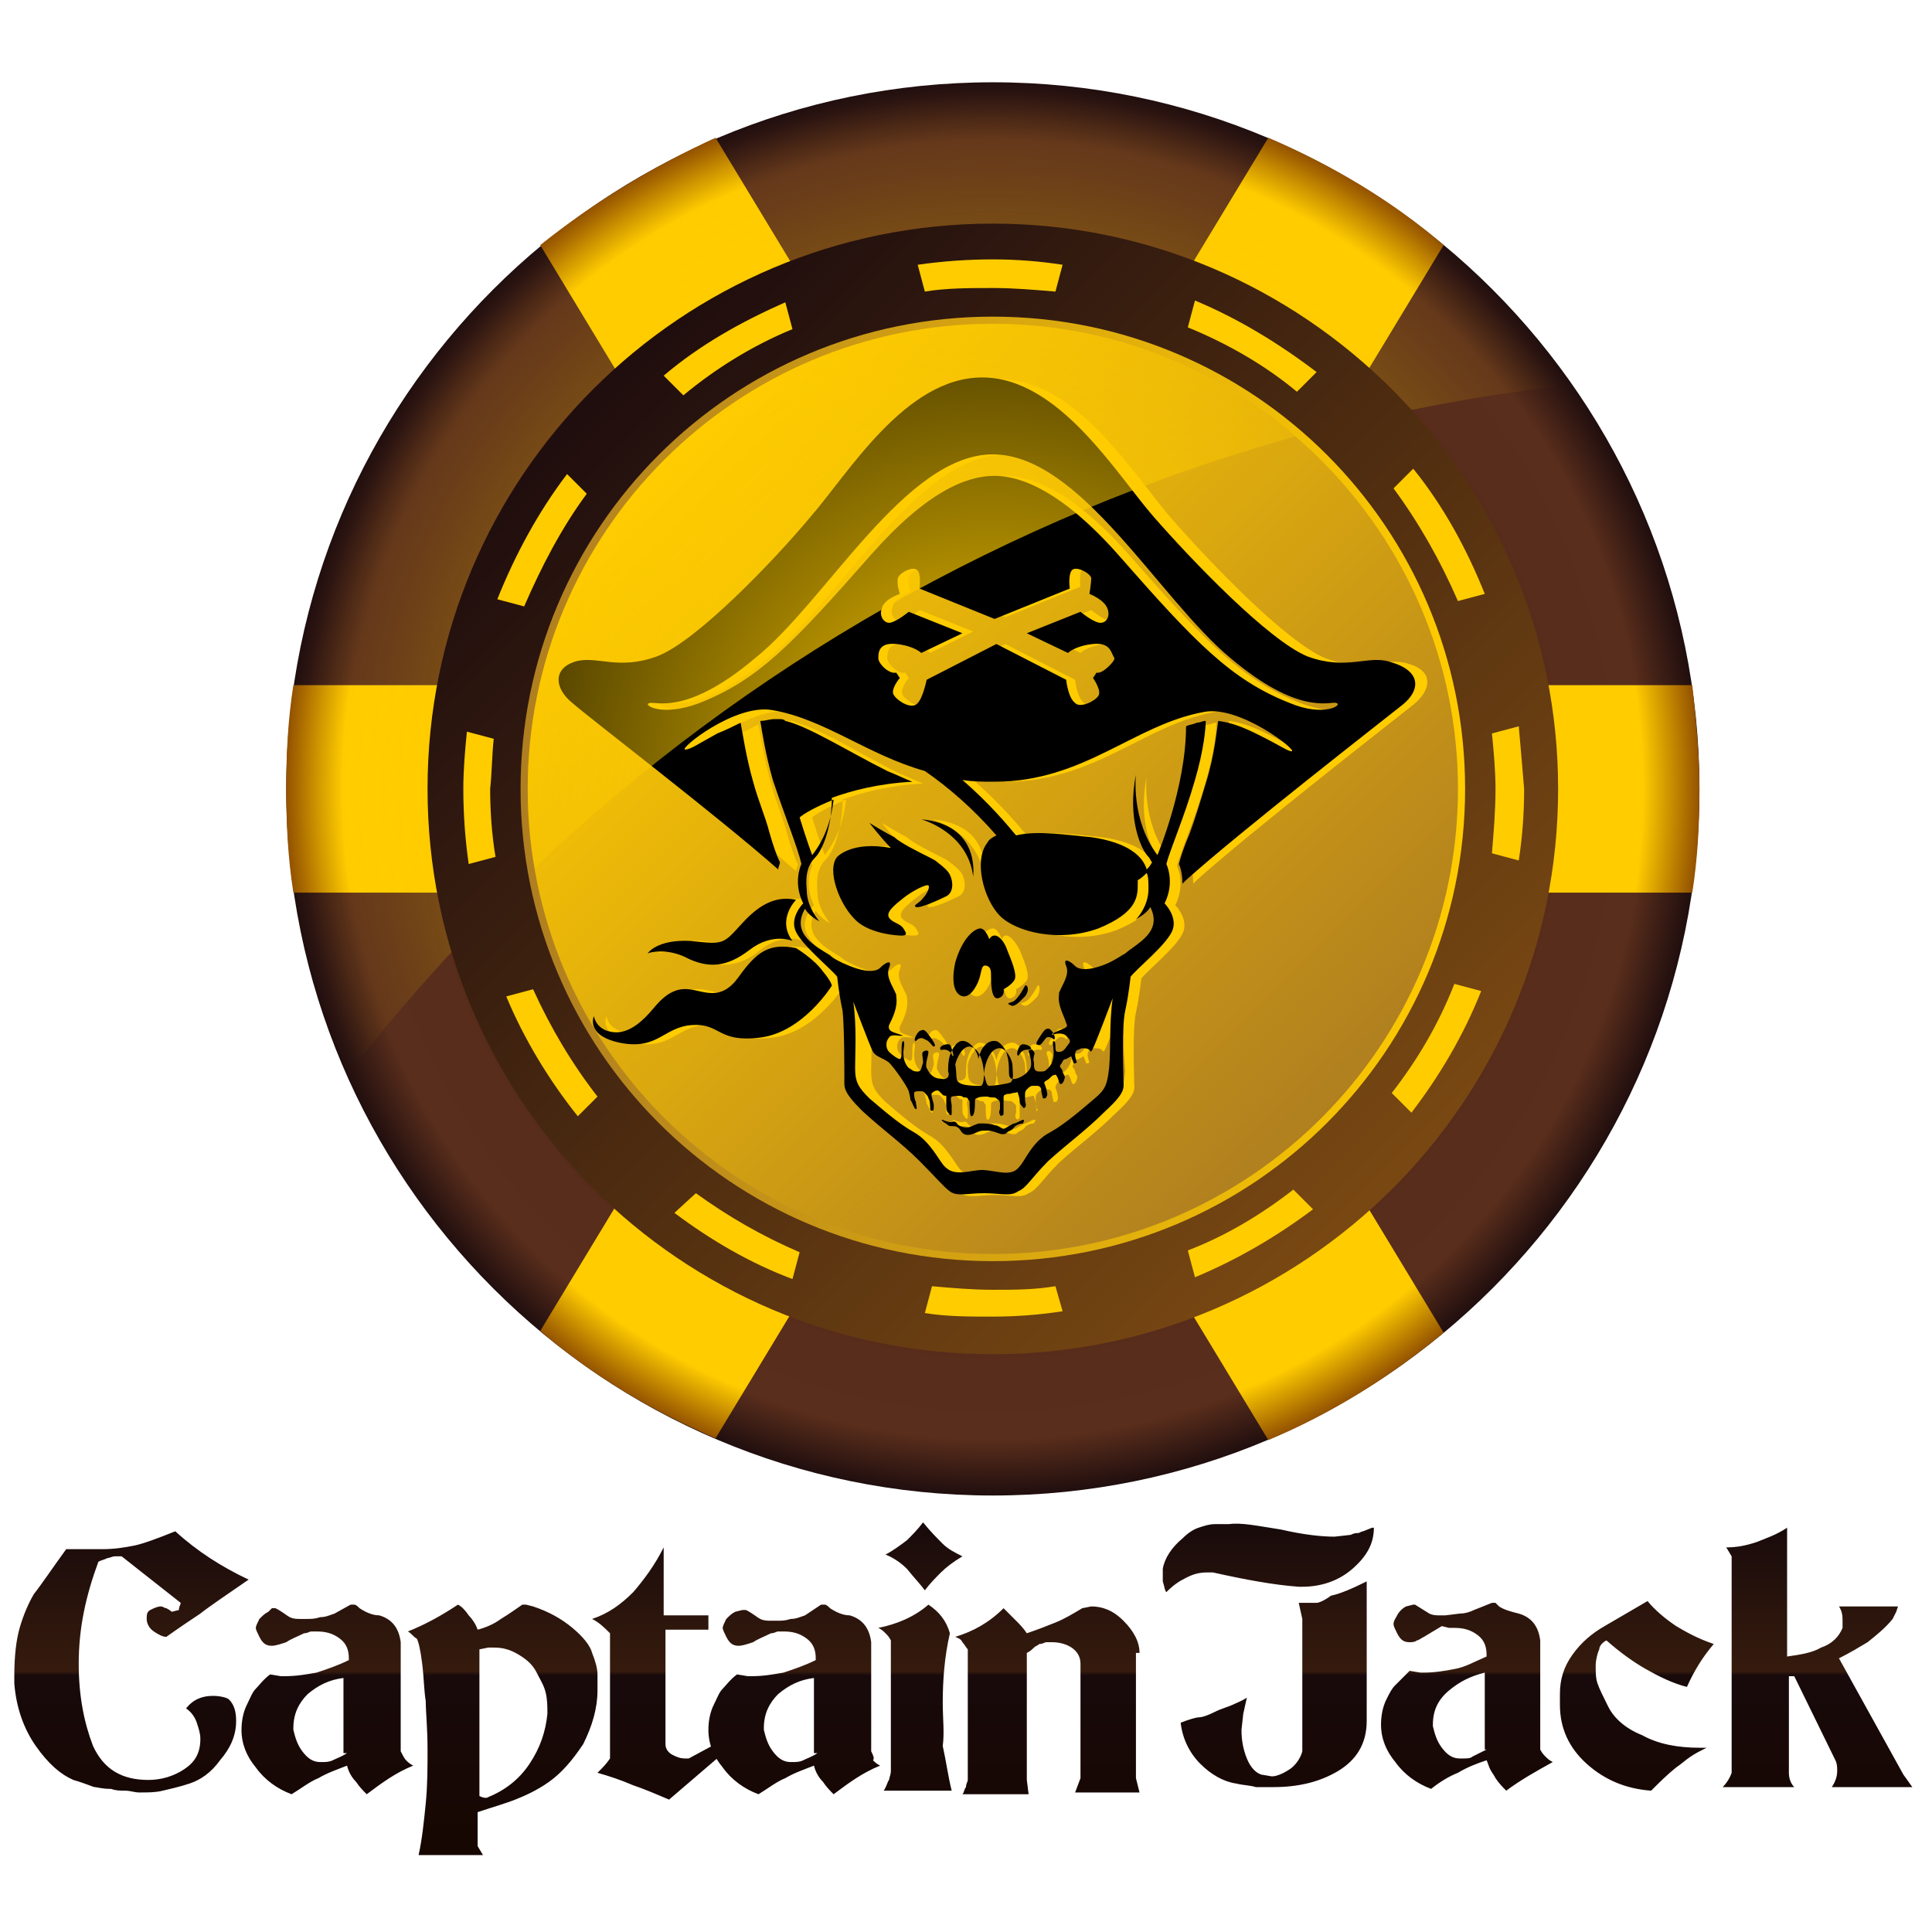
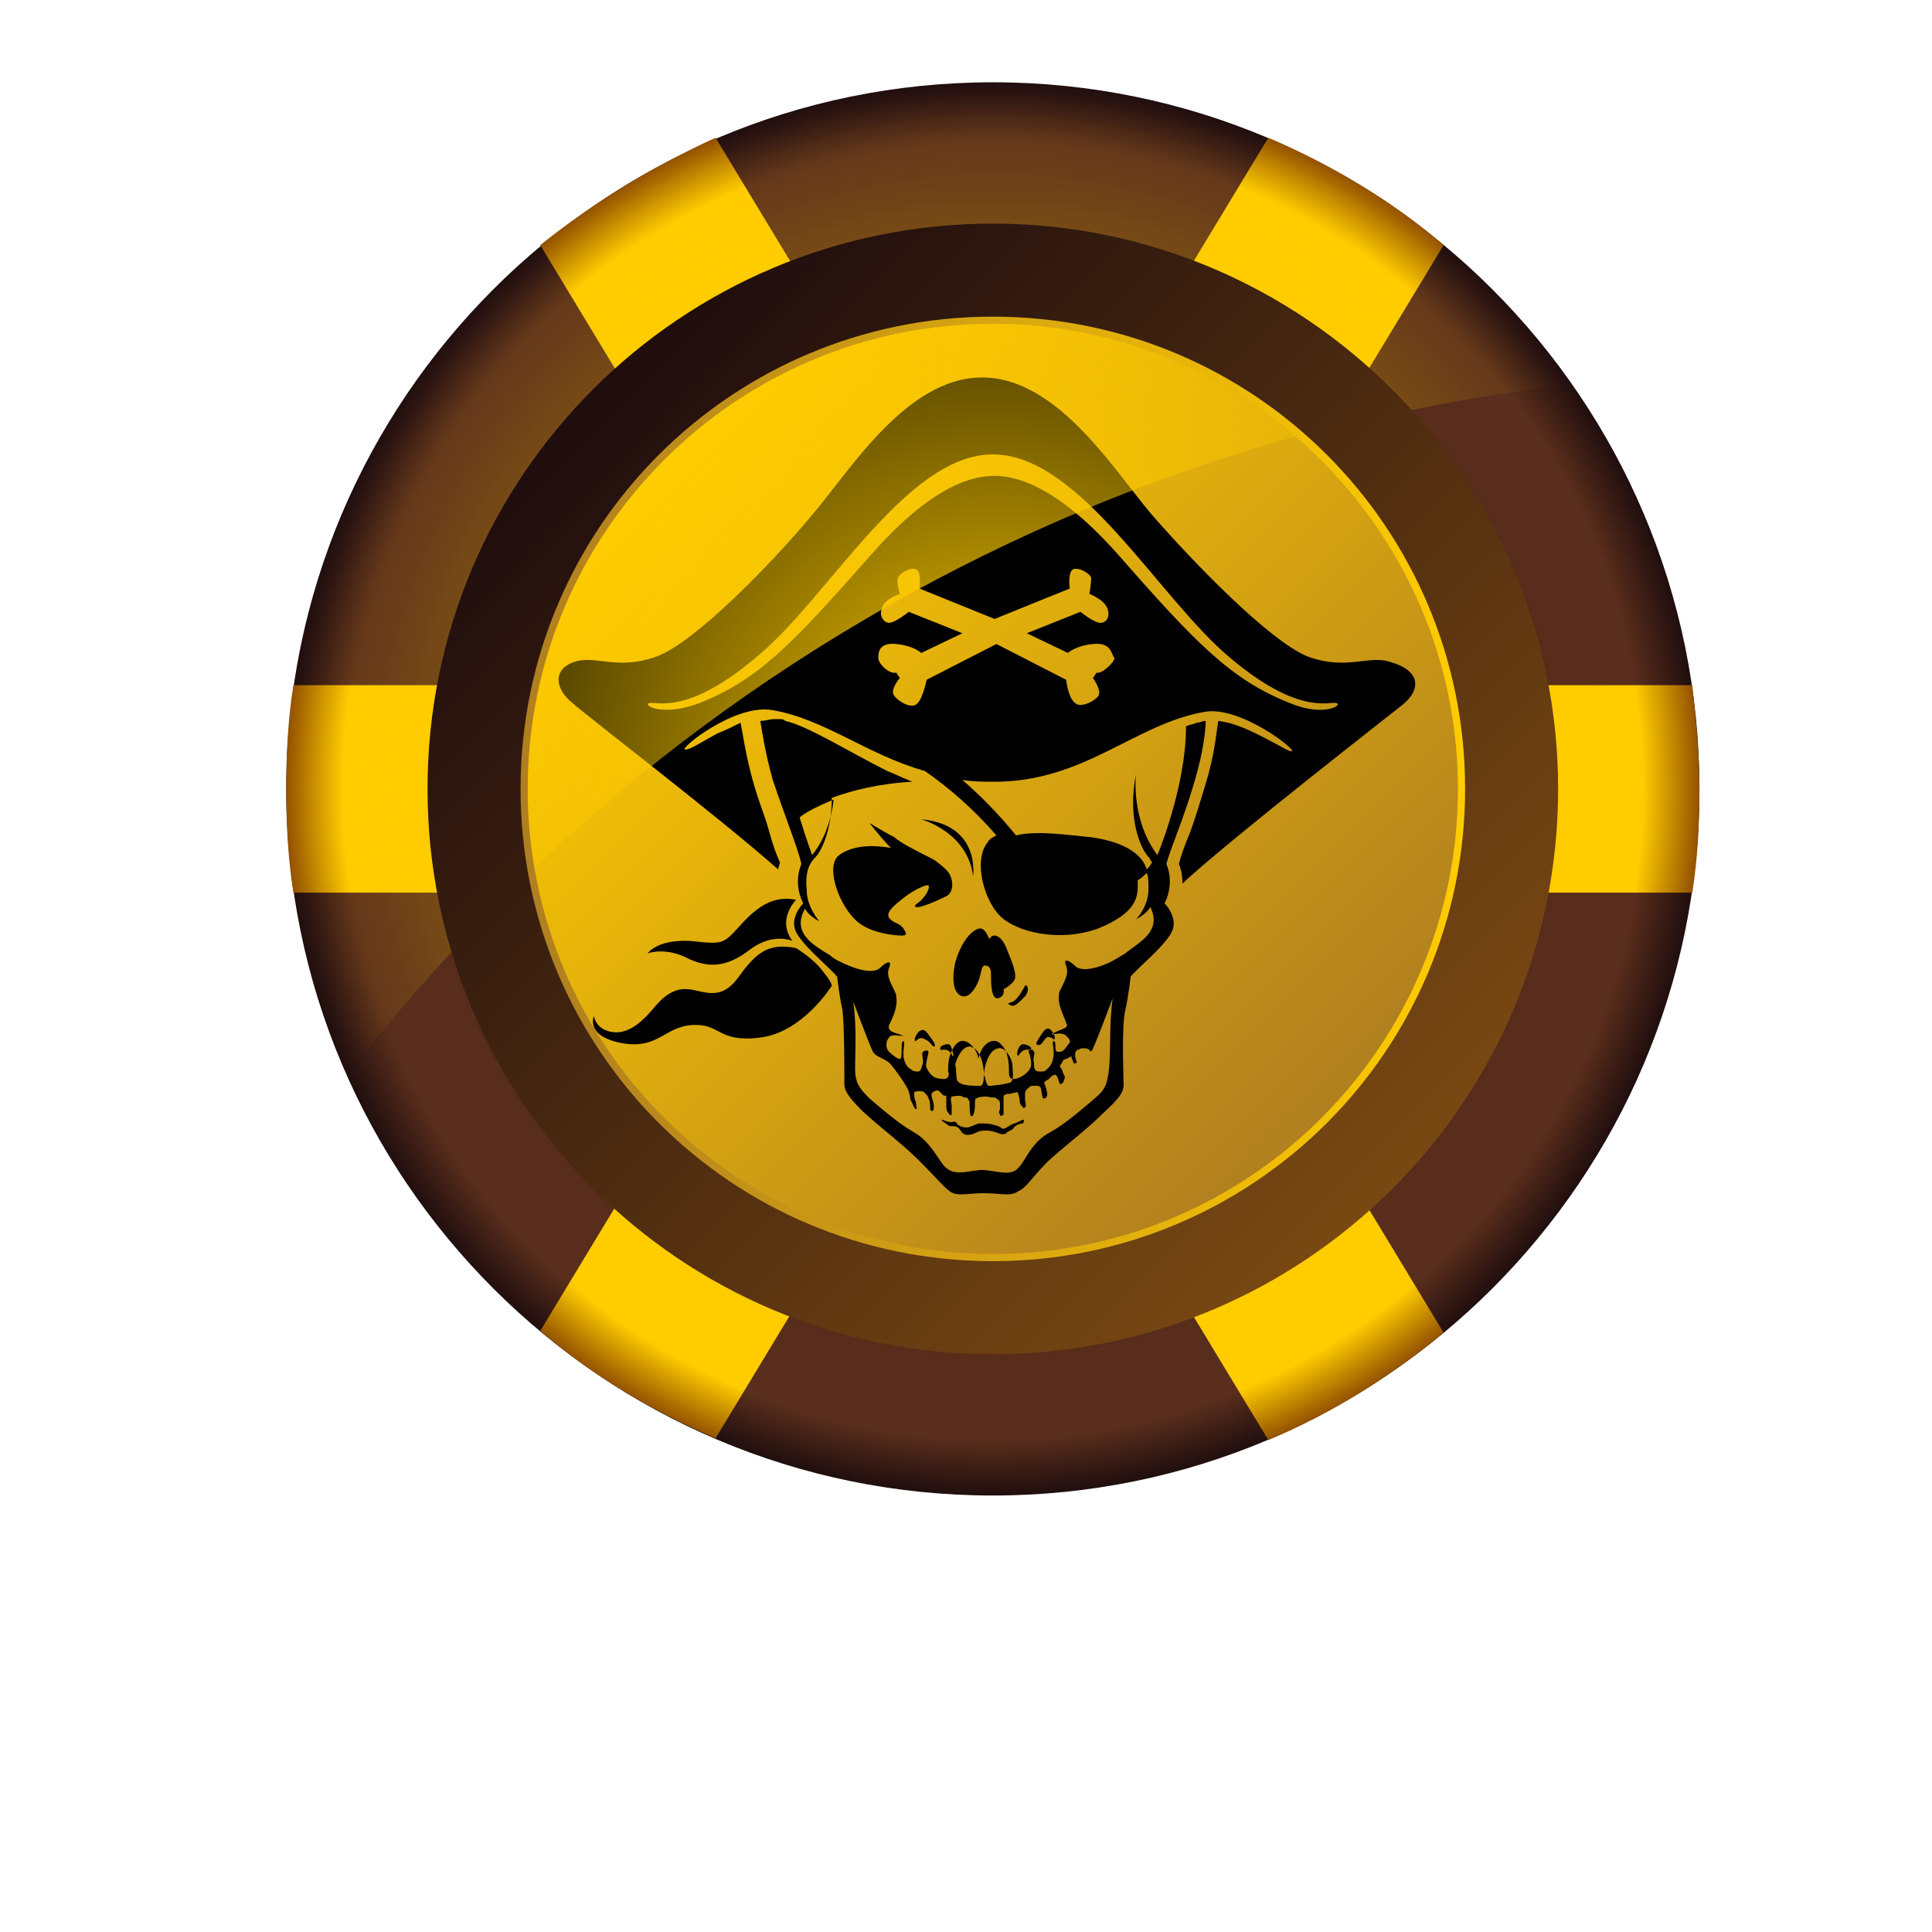
<svg xmlns="http://www.w3.org/2000/svg" version="1.1" id="Layer_2" x="0px" y="0px" viewBox="0 0 108 108" style="enable-background:new 0 0 108 108;" xml:space="preserve">
  <style type="text/css">
	.st0{fill:url(#SVGID_1_);}
	.st1{fill:url(#SVGID_00000140728038117515703050000010354819082313331076_);}
	.st2{fill:url(#SVGID_00000041269541112343574620000004811549705532411034_);}
	.st3{fill:none;}
	.st4{fill:url(#SVGID_00000066487731514721712950000007941070486755715501_);}
	.st5{fill:url(#SVGID_00000067920813650159713970000011465208593045615250_);}
	.st6{fill:url(#SVGID_00000139262141362218209520000013285773269965430678_);}
	.st7{fill:#FFCC00;}
	.st8{fill:url(#SVGID_00000060741442990385789900000004120703946503310241_);}
	.st9{fill:url(#SVGID_00000165219153568424141390000002495389387545878406_);}
	.st10{fill:url(#SVGID_00000064319087389144959420000017125837667039699620_);}
</style>
  <g>
    <g>
      <radialGradient id="SVGID_1_" cx="55.5" cy="44.101" r="39.492" gradientUnits="userSpaceOnUse">
        <stop offset="0" style="stop-color:#472214" />
        <stop offset="0.92" style="stop-color:#5A2E1C" />
        <stop offset="1" style="stop-color:#200E0E" />
      </radialGradient>
      <path class="st0" d="M95,44.1c0,21.8-17.7,39.5-39.5,39.5C33.7,83.6,16,65.9,16,44.1C16,22.3,33.7,4.6,55.5,4.6    C77.3,4.6,95,22.3,95,44.1z" />
      <radialGradient id="SVGID_00000010311042151125400330000003743987552694440358_" cx="55.5" cy="44.101" r="39.486" gradientUnits="userSpaceOnUse">
        <stop offset="0" style="stop-color:#FFCC00" />
        <stop offset="0.92" style="stop-color:#FFCC00" />
        <stop offset="1" style="stop-color:#945300" />
      </radialGradient>
      <path style="fill:url(#SVGID_00000010311042151125400330000003743987552694440358_);" d="M30.2,13.7l4.9,8.1    c2.8-2.6,6.2-4.6,9.8-6l-4.9-8.1C36.5,9.3,33.2,11.3,30.2,13.7z M16.4,38.3c-0.3,1.9-0.4,3.8-0.4,5.8c0,2,0.1,3.9,0.4,5.8h9.5    c-0.4-1.9-0.6-3.8-0.6-5.8c0-2,0.2-3.9,0.6-5.8H16.4z M66,15.8c3.7,1.4,7,3.4,9.8,6l4.9-8.1c-2.9-2.5-6.3-4.5-9.8-6L66,15.8z     M94.6,38.3h-9.5c0.4,1.9,0.6,3.8,0.6,5.8c0,2-0.2,3.9-0.6,5.8h9.5c0.3-1.9,0.4-3.8,0.4-5.8C95,42.1,94.8,40.2,94.6,38.3z     M30.2,74.4c2.9,2.5,6.3,4.5,9.8,6l4.9-8.1c-3.7-1.4-7-3.4-9.8-6L30.2,74.4z M66,72.4l4.9,8.1c3.6-1.5,6.9-3.6,9.8-6l-4.9-8.1    C73,69,69.7,71,66,72.4z" />
      <radialGradient id="SVGID_00000091732573108376318730000006030700732067444620_" cx="55.575" cy="44.124" r="38.824" gradientUnits="userSpaceOnUse">
        <stop offset="0" style="stop-color:#FFCC00" />
        <stop offset="1" style="stop-color:#FFCC00;stop-opacity:0" />
      </radialGradient>
      <path style="fill:url(#SVGID_00000091732573108376318730000006030700732067444620_);" d="M87.9,21.5c-7.1-10.2-19-16.9-32.4-16.9    C33.7,4.6,16,22.3,16,44.1c0,5.7,1.2,11.1,3.4,16C35.7,39.1,60,24.6,87.9,21.5z" />
      <path class="st3" d="M95,44.1c0,21.8-17.7,39.5-39.5,39.5C33.7,83.6,16,65.9,16,44.1C16,22.3,33.7,4.6,55.5,4.6    C77.3,4.6,95,22.3,95,44.1z" />
      <g>
        <g>
          <linearGradient id="SVGID_00000031928873329765922500000001272870620412916126_" gradientUnits="userSpaceOnUse" x1="33.742" y1="19.342" x2="78.281" y2="63.882" gradientTransform="matrix(1 0 0 1 0 3)">
            <stop offset="0" style="stop-color:#200E0E" />
            <stop offset="1" style="stop-color:#7A4912" />
          </linearGradient>
          <path style="fill:url(#SVGID_00000031928873329765922500000001272870620412916126_);" d="M55.5,12.5      c-17.4,0-31.6,14.1-31.6,31.6c0,17.4,14.1,31.6,31.6,31.6c17.4,0,31.6-14.1,31.6-31.6C87.1,26.7,72.9,12.5,55.5,12.5z" />
        </g>
      </g>
      <linearGradient id="SVGID_00000160185196082670284950000008285610817714331031_" gradientUnits="userSpaceOnUse" x1="29.093" y1="44.101" x2="81.907" y2="44.101">
        <stop offset="0" style="stop-color:#AF7E20" />
        <stop offset="1" style="stop-color:#FFCC00" />
      </linearGradient>
      <path style="fill:url(#SVGID_00000160185196082670284950000008285610817714331031_);" d="M81.9,44.1c0,14.6-11.8,26.4-26.4,26.4    c-14.6,0-26.4-11.8-26.4-26.4c0-14.6,11.8-26.4,26.4-26.4C70.1,17.7,81.9,29.5,81.9,44.1z" />
      <linearGradient id="SVGID_00000116199167176751420870000017994490797549017748_" gradientUnits="userSpaceOnUse" x1="37.137" y1="25.738" x2="74.469" y2="63.07">
        <stop offset="0" style="stop-color:#FFCC00" />
        <stop offset="1" style="stop-color:#AF7E20" />
      </linearGradient>
      <path style="fill:url(#SVGID_00000116199167176751420870000017994490797549017748_);" d="M81.5,44.1c0,14.3-11.6,26-26,26    c-14.3,0-26-11.6-26-26c0-14.3,11.6-26,26-26C69.8,18.1,81.5,29.8,81.5,44.1z" />
-       <path class="st7" d="M45.1,50.3c0,0-1.1,1.1-0.2,2.3c0,0-1.1-0.5-2.4,0.5c-1.2,1-2.3,1-3.4,0.5c-1.1-0.6-2.1-0.4-2.3-0.3    c0,0,0.5-0.8,2.4-0.7c1.9,0.2,1.8,0.2,2.9-1C43.3,50.4,44.2,50.1,45.1,50.3z M45.2,53c-1.5-0.3-2.2,0.2-3.2,1.6    c-1,1.4-1.9,0.8-2.8,0.7c-0.9-0.1-1.5,0.5-2,1.1c-0.5,0.6-1.3,1.4-2.2,1.3c-1-0.1-1.1-0.9-1.1-0.9s-0.5,1.1,1.5,1.5    c2.1,0.4,2.4-0.9,4-1c1.6-0.1,1.4,1,3.8,0.7c2.4-0.3,4-2.9,4-2.9s0-0.2-0.5-0.8C46.1,53.6,45.2,53,45.2,53z M79,39.4    c-1,0.8-9.1,7.1-12.1,9.8c0,0-0.1,0.1-0.2,0.2c0-0.5-0.1-0.9-0.2-1.1c0.1-0.4,0.3-1,0.6-1.7c0.3-0.8,0.6-1.8,0.9-2.8    c0.5-1.6,0.6-2.9,0.7-3.5c0.8,0.1,1.5,0.4,2.3,0.8c1.2,0.6,1.6,0.9,1.8,0.9c0.4,0-2.9-2.6-4.9-2.2c-3.9,0.7-6.7,3.9-11.7,3.9    c-0.6,0-1.2,0-1.8-0.1c1.5,1.3,2.5,2.5,3,3.1c1.2-0.3,3,0,4.2,0.1c2.1,0.3,2.9,1.1,3.1,1.8c0.1-0.1,0.2-0.2,0.3-0.4    C65,48.1,64.9,48,64.8,48c-0.4-0.4-1.2-2.1-0.7-4.6c0,0-0.3,2.5,1.2,4.5c0,0,1.6-3.8,1.6-7.2c0.2-0.1,0.4-0.1,0.6-0.2    c0.2,0,0.3-0.1,0.5-0.1c0,0.4-0.1,1.6-0.6,3.3c-0.6,2.1-1.4,3.9-1.6,4.7c0,0,0.5,1-0.1,2.2c0,0,0.8,0.8,0.4,1.6    c-0.4,0.8-1.9,2-2.3,2.5c0,0-0.1,1-0.3,1.9c-0.2,0.9-0.1,3.3-0.1,3.8c0,0.5,0.2,0.7-1,1.8c-1.1,1.1-2.1,1.8-3.2,2.8    c-1,1-1.2,1.5-1.7,1.7c-0.4,0.3-1,0.1-1.9,0.1c-0.8,0-1.5,0.2-1.9-0.1c-0.4-0.3-0.7-0.7-1.7-1.7c-1-1-2-1.7-3.2-2.8    c-1.1-1.1-1-1.3-1-1.8c0-0.5,0-2.9-0.1-3.8c-0.2-0.9-0.3-1.9-0.3-1.9c-0.3-0.4-1.9-1.7-2.3-2.5c-0.4-0.8,0.4-1.6,0.4-1.6    c-0.6-1.2-0.1-2.2-0.1-2.2c-0.2-0.9-0.9-2.6-1.6-4.7c-0.4-1.4-0.6-2.7-0.7-3.3c0.3,0,0.5-0.1,0.8-0.1v0c0,0,0,0,0,0    c0.1,0,0.1,0,0.2,0c0,0,0.1,0,0.1,0c0,0,0,0,0,0v0c0.1,0,0.2,0,0.3,0.1c1.3,0.3,3.5,1.7,5.7,2.8c0.5,0.2,0.9,0.4,1.4,0.6    c-1.9,0.1-3.4,0.5-4.5,0.9c0,1.8-0.6,3-0.9,3.3c-0.4,0.4-0.6,0.9-0.5,1.9c0,0.9,0.7,1.7,0.7,1.7c-0.6-0.3-0.8-0.7-0.8-0.7    c-0.8,1.4,0.6,2.1,1.4,2.6c0.2,0.2,0.6,0.4,1.1,0.6c0,0,0,0,0,0c1,0.4,1.5,0.3,1.7,0.1c0.3-0.3,0.7-0.5,0.5,0    c-0.2,0.5,0.2,1,0.4,1.5c0,0,0,0.1,0,0.1c0.1,0.6-0.2,1.2-0.4,1.6c-0.1,0.4,0.3,0.4,0.8,0.6c0,0-0.1,0-0.2,0    c-0.1,0-0.5-0.1-0.6,0.1c-0.2,0.2-0.2,0.6,0,0.8c0.2,0.2,0.5,0.4,0.6,0.4c0.1,0,0.1-0.3,0.1-0.5c0-0.2,0-0.5,0.1-0.5    c0.1,0,0,0.5,0,0.6c0,0.2,0,0.6,0.3,0.9c0.2,0.1,0.2,0.2,0.5,0.2c0.2,0,0.2-0.2,0.3-0.5c0-0.3-0.1-0.5,0-0.6    c0.1-0.1,0.3-0.1,0.3,0c0,0.2-0.2,0.7-0.1,0.9c0.1,0.2,0.3,0.6,0.8,0.6C54,60.5,54,60.2,54,60c0-0.2,0-0.6,0.1-0.9    c0.1-0.3,0.3-0.7,0.6-0.8c0.4-0.1,0.9,0.4,1,1c0.1-0.6,0.5-1.1,1-1c0.3,0.1,0.6,0.6,0.6,0.8c0.1,0.3,0.1,0.7,0.1,0.9    c0,0.2,0,0.5,0.4,0.4c0.4-0.1,0.7-0.4,0.8-0.6c0.1-0.2,0-0.7-0.1-0.9c0-0.2,0.2-0.2,0.3,0c0.1,0.1-0.1,0.3,0,0.6    c0,0.3,0,0.5,0.3,0.5c0.3,0,0.3,0,0.5-0.2c0.3-0.3,0.3-0.7,0.3-0.9c0-0.2-0.1-0.6,0-0.6c0.1,0,0.1,0.2,0.1,0.4    c0,0.2,0.1,0.2,0.2,0.2c0.2,0,0.3-0.1,0.5-0.4c0.2-0.2,0.1-0.3-0.1-0.5c-0.2-0.2-0.6-0.1-0.6-0.1c-0.1,0-0.2,0.1-0.2,0    c0.5-0.3,1-0.3,0.8-0.6c-0.1-0.4-0.5-1-0.4-1.6c0,0,0,0,0-0.1c0.2-0.5,0.6-1,0.4-1.5c-0.2-0.5,0.2-0.3,0.5,0    c0.2,0.2,0.7,0.3,1.7-0.1c0,0,0,0,0,0c0.5-0.2,0.9-0.5,1.1-0.6c0.7-0.6,2.1-1.2,1.4-2.6c0,0-0.1,0.3-0.8,0.7c0,0,0.7-0.7,0.7-1.7    c0-0.4,0-0.7-0.1-0.9c-0.1,0.1-0.3,0.3-0.5,0.4c0,0.1,0,0.2,0,0.2c0,0.7,0,1.6-2.2,2.5c-2.2,0.8-4.6,0.2-5.5-0.7    c-0.9-0.9-1.5-3.1-0.7-4.1c0.1-0.2,0.3-0.3,0.5-0.4c-1.3-1.5-2.7-2.7-4-3.6c-3.2-0.9-5.6-2.9-8.5-3.4c-2.1-0.4-5.3,2.2-4.9,2.2    c0.3,0,0.7-0.3,1.8-0.9c0.5-0.2,0.9-0.4,1.3-0.6c0.1,0.5,0.3,1.9,0.7,3.3c0.3,1.1,0.7,2,0.9,2.8c0.2,0.7,0.4,1.3,0.6,1.7    c0,0.1-0.1,0.3-0.1,0.4c-3.4-3-10.6-8.5-11.5-9.3c-1-0.8-1.1-1.9,0.1-2.3c1.2-0.4,2.4,0.5,4.6-0.3c2.2-0.8,6.6-5.4,8.6-7.8    c2.1-2.4,5.3-7.8,9.6-7.8c4.3,0,7.5,5.4,9.6,7.8c2.1,2.4,6.4,6.9,8.6,7.8c2.2,0.8,3.4-0.1,4.6,0.3C80.2,37.5,80,38.6,79,39.4z     M46.1,47.8c0.8-1,1.1-2.2,1.2-3.1c-1,0.4-1.7,0.8-1.9,1C45.8,47,46.1,47.8,46.1,47.8z M56,60.7c0.2,0,1-0.1,1.2-0.2    c0.2-0.2,0.1-0.6,0.1-0.9c0-0.4-0.4-1.1-0.8-1c-0.6,0.1-0.8,1.2-0.8,1.5C55.8,60.2,55.7,60.7,56,60.7z M54.3,60.5    c0.2,0.2,0.9,0.2,1.2,0.2c0.2,0,0.2-0.5,0.2-0.7c0-0.2-0.1-1.4-0.8-1.5c-0.4,0-0.7,0.6-0.8,1C54.1,60,54.1,60.4,54.3,60.5z     M62.9,55.8c0,0-0.9,2.4-1.1,2.8c0,0.1-0.1,0.1-0.1,0.2c0,0-0.1-0.1-0.1-0.1c-0.1-0.1-0.2-0.1-0.4-0.1c-0.1,0-0.2,0.1-0.3,0.1    c-0.1,0.1-0.1,0.2-0.1,0.3c0,0.1,0.1,0.4,0.1,0.4c0,0-0.2,0.1-0.2,0c0-0.1-0.1-0.2-0.1-0.3c0-0.1-0.1,0-0.3,0.1    c-0.2,0-0.2,0.2-0.3,0.3c-0.1,0.1,0,0.2,0,0.2s0.1,0.1,0.1,0.2c0,0.1,0.2,0.3,0.1,0.4c0,0.1-0.1,0.3-0.2,0.3    c-0.1,0-0.1-0.2-0.2-0.4c-0.1-0.2-0.1-0.1-0.2-0.1c-0.1,0-0.2,0.2-0.4,0.3C59,60.7,59,60.7,59,60.8c0,0,0.1,0.3,0.1,0.3    c0,0.1,0.1,0.3,0,0.4c0,0.1-0.1,0.1-0.2,0.1c0,0-0.1-0.4-0.1-0.5c0-0.1-0.1-0.2-0.2-0.2c-0.1,0-0.2,0-0.3,0    c-0.1,0-0.2,0.1-0.3,0.2c-0.1,0.1-0.1,0.2-0.1,0.3c0,0,0,0.2,0,0.3c0,0.1,0.1,0.3,0,0.4C58,62.1,58,62.1,58,62    c-0.1-0.1-0.1-0.2-0.1-0.3c0-0.1-0.1-0.4-0.1-0.4c0-0.1-0.1,0-0.3,0c-0.2,0.1-0.3,0-0.4,0.1c-0.1,0-0.1,0.1-0.1,0.2    c0,0.1,0,0.3,0,0.5c0,0.1,0,0.3,0,0.4c-0.1,0.1-0.2,0.1-0.2,0c-0.1-0.1,0-0.3,0-0.3c0,0,0-0.2,0-0.3c0-0.2-0.1-0.2-0.2-0.3    c-0.1-0.1-0.2,0-0.5-0.1c-0.2,0-0.5,0-0.6,0.1c-0.1,0-0.1,0.1-0.1,0.3c0,0.1,0,0.7-0.2,0.7c-0.1,0-0.1-0.6-0.1-0.8    c0-0.1-0.1-0.1-0.1-0.2c-0.1-0.1-0.2,0-0.3-0.1c-0.1-0.1-0.6,0-0.6,0c-0.1,0.1,0,0.4,0,0.5c0,0.1,0,0.4,0,0.5    c-0.1,0.1-0.1,0-0.2-0.1c-0.1-0.1-0.1-0.3-0.1-0.4c0-0.1,0-0.4,0-0.5c0-0.1-0.1,0-0.2-0.1c-0.1-0.1-0.1-0.1-0.2-0.2    c-0.1-0.1-0.3,0-0.4,0.1c-0.1,0.1,0.1,0.5,0.1,0.7c0,0.2,0,0.3-0.1,0.3c-0.1,0-0.1-0.1-0.1-0.1c0-0.1,0-0.5-0.1-0.6    c0-0.1-0.1-0.2-0.2-0.3c-0.1-0.1-0.1-0.1-0.3-0.1c-0.1,0-0.3,0-0.3,0.1c0,0.1,0,0.3,0.1,0.5c0,0.2,0.1,0.4,0,0.4    c-0.1,0-0.2-0.4-0.3-0.5c0-0.1-0.1-0.5-0.1-0.5c-0.1-0.3-0.8-1.3-1.1-1.6c-0.4-0.3-0.7-0.3-0.9-0.6c-0.2-0.4-1.1-2.8-1.1-2.8    c0.2,1.4,0.1,2.9,0.1,3.7c0,0.8,0.2,1.1,0.8,1.7c0.6,0.5,1.6,1.4,2.5,1.9c0.9,0.5,1.4,1.6,1.7,1.9c0.3,0.3,0.6,0.4,1.3,0.3    c0.6-0.1,0.8-0.1,0.8-0.1s0.2,0,0.8,0.1c0.6,0.1,1,0.1,1.3-0.3c0.3-0.3,0.7-1.4,1.7-1.9c0.9-0.5,1.9-1.4,2.5-1.9    c0.6-0.5,0.7-0.8,0.8-1.7C62.8,58.7,62.7,57.2,62.9,55.8z M61.8,36c-1,0.1-1.4,0.5-1.4,0.5L58,35.3l3-1.2c0,0,0.6,0.5,1,0.6    c0.4,0.1,0.7-0.3,0.5-0.8c-0.2-0.5-1-0.8-1-0.8s0.1-0.6,0.1-0.9c-0.1-0.3-0.9-0.7-1.1-0.4c-0.2,0.3-0.1,1-0.1,1l-4.2,1.7L52,32.8    c0,0,0.1-0.8-0.1-1c-0.2-0.3-1,0.1-1.1,0.4c-0.1,0.3,0.1,0.9,0.1,0.9s-0.9,0.3-1,0.8c-0.2,0.5,0.2,0.9,0.5,0.8    c0.4-0.1,1-0.6,1-0.6l3,1.2L52,36.5c0,0-0.4-0.4-1.4-0.5c-1-0.1-1,0.5-1,0.8c0,0.3,0.6,0.9,1,0.8l0.2,0.3c0,0-0.6,0.7-0.3,1    c0.2,0.3,1,0.8,1.3,0.4c0.3-0.3,0.5-1.3,0.5-1.3l3.9-2l3.9,2c0,0,0.1,1,0.5,1.3c0.3,0.3,1.1-0.1,1.3-0.4c0.2-0.3-0.3-1-0.3-1    l0.2-0.3c0.3,0.1,1-0.6,1-0.8C62.8,36.5,62.8,35.9,61.8,36z M75.4,39.3c-0.4-0.1-2.1,0.7-5.9-2.5c-4-3.3-8.4-11.4-13.3-11.4    c-4.9,0-9.3,8.2-13.3,11.4c-3.8,3.2-5.5,2.4-5.9,2.5c-0.4,0.1,0.7,0.8,2.8,0C43,38,45,35.9,49.3,31c3.1-3.5,5.3-4.4,6.9-4.4    c1.5,0,3.8,0.9,6.9,4.4c4.3,4.9,6.3,7,9.6,8.3C74.7,40.1,75.8,39.4,75.4,39.3z M57.8,62.6c-0.1,0-0.4,0.2-0.5,0.2    c-0.1,0-0.5,0.3-0.6,0.3c-0.1,0-0.3-0.2-0.5-0.2c-0.2-0.1-0.6-0.1-0.8-0.1c-0.2,0-0.3,0.1-0.6,0.2c-0.3,0.1-0.7-0.1-0.7-0.2    c-0.1-0.1-0.1-0.1-0.2-0.1c-0.2,0.1-0.6-0.1-0.6-0.1c-0.2,0,0.2,0.2,0.3,0.3c0.1,0.1,0.3,0,0.5,0.1c0.2,0.1,0.2,0.3,0.4,0.4    c0.2,0.1,0.5,0,0.7-0.1c0.2-0.1,0.3-0.1,0.6-0.1c0.2,0,0.7,0.2,0.8,0.2c0.2,0,0.2,0,0.3-0.1c0.1-0.1,0.3-0.1,0.4-0.3    c0.1-0.1,0.3-0.2,0.5-0.2C57.8,62.7,58,62.6,57.8,62.6z M52.2,57.6c-0.2,0-0.5,0.6-0.3,0.6c0,0,0.2-0.3,0.5-0.1    c0.3,0.1,0.4,0.4,0.5,0.4c0.1,0,0.1-0.1-0.1-0.4C52.5,57.7,52.4,57.5,52.2,57.6z M53.7,58.4c-0.2-0.1-0.7,0.1-0.5,0.3    c0,0,0.3-0.1,0.5,0.1c0.2,0.2,0.1,0.3,0.2,0.2C54,59,53.9,58.5,53.7,58.4z M58,55.1c0,0-0.4,0.8-0.7,0.9c-0.3,0.1-0.3,0.1-0.1,0.2    c0.2,0.1,0.4-0.1,0.8-0.5C58.2,55.3,58.1,55,58,55.1z M49.3,46c0,0,0.7,0.9,1.2,1.4c-2.2-0.4-3,0.5-3,0.5    c-0.6,0.7,0.1,2.7,1.1,3.6c0.8,0.7,2.2,0.8,2.5,0.8c0.3,0,0.3-0.1,0.1-0.4c-0.2-0.3-0.6-0.3-0.8-0.6c-0.2-0.3,0.3-0.7,0.8-1.1    c0.5-0.4,1.3-0.8,1.4-0.7c0.1,0.1-0.1,0.5-0.3,0.7c-0.2,0.3-0.6,0.4-0.4,0.5c0.2,0.1,1.3-0.4,1.7-0.6c0.4-0.2,0.4-0.8,0.2-1.2    c-0.1-0.2-0.3-0.4-0.7-0.7c-0.1-0.1-0.3-0.2-0.5-0.3c-0.6-0.3-1.6-0.8-1.9-1.1C50.1,46.5,49.3,46,49.3,46z M59.2,58    c0.2-0.1,0.4,0.1,0.4,0.1c0.2,0-0.1-0.6-0.3-0.6c-0.2,0-0.3,0.2-0.5,0.5c-0.2,0.3-0.2,0.4-0.1,0.4C58.8,58.5,58.9,58.2,59.2,58z     M52.1,45.8c0,0,2.6,0.7,2.9,3.2C55,48.9,55.5,46.1,52.1,45.8z M57.7,58.4c-0.2,0.1-0.3,0.6-0.2,0.6c0.1,0,0,0,0.2-0.2    c0.2-0.2,0.5-0.1,0.5-0.1C58.4,58.5,57.9,58.3,57.7,58.4z M56,52.5c0,0-0.2-0.6-0.5-0.6c-0.3,0-1,0.5-1.4,1.9    c-0.3,1.4,0.1,1.9,0.5,1.9c0.4,0,0.8-0.7,0.9-1.2c0.1-0.4,0.1-0.6,0.4-0.5c0.2,0.1,0.2,0.3,0.2,0.6c0,0.3,0,1.3,0.4,1.2    c0.4-0.1,0.3-0.5,0.3-0.5s0.4-0.2,0.6-0.5c0.2-0.3-0.2-1.2-0.4-1.7C56.7,52.5,56.2,52,56,52.5z" />
      <path d="M44.5,50.3c0,0-1.1,1.1-0.2,2.3c0,0-1.1-0.5-2.4,0.5s-2.3,1-3.4,0.5c-1.1-0.6-2.1-0.4-2.3-0.3c0,0,0.5-0.8,2.4-0.7    c1.9,0.2,1.8,0.2,2.9-1C42.6,50.4,43.5,50.1,44.5,50.3z M44.5,53c-1.5-0.3-2.2,0.2-3.2,1.6c-1,1.4-1.9,0.8-2.8,0.7    c-0.9-0.1-1.5,0.5-2,1.1s-1.3,1.4-2.2,1.3c-1-0.1-1.1-0.9-1.1-0.9s-0.5,1.1,1.5,1.5c2.1,0.4,2.4-0.9,4-1c1.6-0.1,1.4,1,3.8,0.7    c2.4-0.3,4-2.9,4-2.9s0-0.2-0.5-0.8C45.5,53.6,44.5,53,44.5,53z M78.4,39.4c-1,0.8-9.1,7.1-12.1,9.8c0,0-0.1,0.1-0.2,0.2    c0-0.5-0.1-0.9-0.2-1.1c0.1-0.4,0.3-1,0.6-1.7c0.3-0.8,0.6-1.8,0.9-2.8c0.5-1.6,0.6-2.9,0.7-3.5c0.8,0.1,1.5,0.4,2.3,0.8    c1.2,0.6,1.6,0.9,1.8,0.9c0.4,0-2.9-2.6-4.9-2.2c-3.9,0.7-6.7,3.9-11.7,3.9c-0.6,0-1.2,0-1.8-0.1c1.5,1.3,2.5,2.5,3,3.1    c1.2-0.3,3,0,4.2,0.1c2.1,0.3,2.9,1.1,3.1,1.8c0.1-0.1,0.2-0.2,0.3-0.4c-0.1-0.1-0.1-0.2-0.2-0.3c-0.4-0.4-1.2-2.1-0.7-4.6    c0,0-0.3,2.5,1.2,4.5c0,0,1.6-3.8,1.6-7.2c0.2-0.1,0.4-0.1,0.6-0.2c0.2,0,0.3-0.1,0.5-0.1c0,0.4-0.1,1.6-0.6,3.3    c-0.6,2.1-1.4,3.9-1.6,4.7c0,0,0.5,1-0.1,2.2c0,0,0.8,0.8,0.4,1.6c-0.4,0.8-1.9,2-2.3,2.5c0,0-0.1,1-0.3,1.9    c-0.2,0.9-0.1,3.3-0.1,3.8c0,0.5,0.2,0.7-1,1.8c-1.1,1.1-2.1,1.8-3.2,2.8c-1,1-1.2,1.5-1.7,1.7c-0.4,0.3-1,0.1-1.9,0.1    s-1.5,0.2-1.9-0.1c-0.4-0.3-0.7-0.7-1.7-1.7c-1-1-2-1.7-3.2-2.8c-1.1-1.1-1-1.3-1-1.8c0-0.5,0-2.9-0.1-3.8    c-0.2-0.9-0.3-1.9-0.3-1.9c-0.3-0.4-1.9-1.7-2.3-2.5c-0.4-0.8,0.4-1.6,0.4-1.6c-0.6-1.2-0.1-2.2-0.1-2.2c-0.2-0.9-0.9-2.6-1.6-4.7    c-0.4-1.4-0.6-2.7-0.7-3.3c0.3,0,0.5-0.1,0.8-0.1v0c0,0,0,0,0,0c0.1,0,0.1,0,0.2,0c0,0,0.1,0,0.1,0c0,0,0,0,0,0v0    c0.1,0,0.2,0,0.3,0.1c1.3,0.3,3.5,1.7,5.7,2.8c0.5,0.2,0.9,0.4,1.4,0.6c-1.9,0.1-3.4,0.5-4.5,0.9c0,1.8-0.6,3-0.9,3.3    c-0.4,0.4-0.6,0.9-0.5,1.9c0,0.9,0.7,1.7,0.7,1.7c-0.6-0.3-0.8-0.7-0.8-0.7c-0.8,1.4,0.6,2.1,1.4,2.6c0.2,0.2,0.6,0.4,1.1,0.6    c0,0,0,0,0,0c1,0.4,1.5,0.3,1.7,0.1c0.3-0.3,0.7-0.5,0.5,0c-0.2,0.5,0.2,1,0.4,1.5c0,0,0,0.1,0,0.1c0.1,0.6-0.2,1.2-0.4,1.6    c-0.1,0.4,0.3,0.4,0.8,0.6c0,0-0.1,0-0.2,0c-0.1,0-0.5-0.1-0.6,0.1c-0.2,0.2-0.2,0.6,0,0.8c0.2,0.2,0.5,0.4,0.6,0.4    c0.1,0,0.1-0.3,0.1-0.5c0-0.2,0-0.5,0.1-0.5c0.1,0,0,0.5,0,0.6c0,0.2,0,0.6,0.3,0.9c0.2,0.1,0.2,0.2,0.5,0.2    c0.2,0,0.2-0.2,0.3-0.5c0-0.3-0.1-0.5,0-0.6c0.1-0.1,0.3-0.1,0.3,0c0,0.2-0.2,0.7-0.1,0.9c0.1,0.2,0.3,0.6,0.8,0.6    c0.4,0.1,0.5-0.2,0.4-0.4c0-0.2,0-0.6,0.1-0.9c0.1-0.3,0.3-0.7,0.6-0.8c0.4-0.1,0.9,0.4,1,1c0.1-0.6,0.5-1.1,1-1    c0.3,0.1,0.6,0.6,0.6,0.8c0.1,0.3,0.1,0.7,0.1,0.9c0,0.2,0,0.5,0.4,0.4c0.4-0.1,0.7-0.4,0.8-0.6c0.1-0.2,0-0.7-0.1-0.9    c0-0.2,0.2-0.2,0.3,0c0.1,0.1-0.1,0.3,0,0.6c0,0.3,0,0.5,0.3,0.5c0.3,0,0.3,0,0.5-0.2c0.3-0.3,0.3-0.7,0.3-0.9    c0-0.2-0.1-0.6,0-0.6c0.1,0,0.1,0.2,0.1,0.4c0,0.2,0.1,0.2,0.2,0.2c0.2,0,0.3-0.1,0.5-0.4c0.2-0.2,0.1-0.3-0.1-0.5    c-0.2-0.2-0.6-0.1-0.6-0.1c-0.1,0-0.2,0.1-0.2,0c0.5-0.3,1-0.3,0.8-0.6c-0.1-0.4-0.5-1-0.4-1.6c0,0,0,0,0-0.1    c0.2-0.5,0.6-1,0.4-1.5c-0.2-0.5,0.2-0.3,0.5,0c0.2,0.2,0.7,0.3,1.7-0.1c0,0,0,0,0,0c0.5-0.2,0.9-0.5,1.1-0.6    c0.7-0.6,2.1-1.2,1.4-2.6c0,0-0.1,0.3-0.8,0.7c0,0,0.7-0.7,0.7-1.7c0-0.4,0-0.7-0.1-0.9c-0.1,0.1-0.3,0.3-0.5,0.4    c0,0.1,0,0.2,0,0.2c0,0.7,0,1.6-2.2,2.5c-2.2,0.8-4.6,0.2-5.5-0.7c-0.9-0.9-1.5-3.1-0.7-4.1c0.1-0.2,0.3-0.3,0.5-0.4    c-1.3-1.5-2.7-2.7-4-3.6c-3.2-0.9-5.6-2.9-8.5-3.4c-2.1-0.4-5.3,2.2-4.9,2.2c0.3,0,0.7-0.3,1.8-0.9c0.5-0.2,0.9-0.4,1.3-0.6    c0.1,0.5,0.3,1.9,0.7,3.3c0.3,1.1,0.7,2,0.9,2.8c0.2,0.7,0.4,1.3,0.6,1.7c0,0.1-0.1,0.3-0.1,0.4c-3.4-3-10.6-8.5-11.5-9.3    c-1-0.8-1.1-1.9,0.1-2.3c1.2-0.4,2.4,0.5,4.6-0.3c2.2-0.8,6.6-5.4,8.6-7.8c2.1-2.4,5.3-7.8,9.6-7.8c4.3,0,7.5,5.4,9.6,7.8    c2.1,2.4,6.4,6.9,8.6,7.8c2.2,0.8,3.4-0.1,4.6,0.3C79.5,37.5,79.4,38.6,78.4,39.4z M45.4,47.8c0.8-1,1.1-2.2,1.2-3.1    c-1,0.4-1.7,0.8-1.9,1C45.1,47,45.4,47.8,45.4,47.8z M55.3,60.7c0.2,0,1-0.1,1.2-0.2c0.2-0.2,0.1-0.6,0.1-0.9c0-0.4-0.4-1.1-0.8-1    c-0.6,0.1-0.8,1.2-0.8,1.5C55.1,60.2,55.1,60.7,55.3,60.7z M53.6,60.5c0.2,0.2,0.9,0.2,1.2,0.2c0.2,0,0.2-0.5,0.2-0.7    c0-0.2-0.1-1.4-0.8-1.5c-0.4,0-0.7,0.6-0.8,1C53.5,60,53.4,60.4,53.6,60.5z M62.2,55.8c0,0-0.9,2.4-1.1,2.8c0,0.1-0.1,0.1-0.1,0.2    c0,0-0.1-0.1-0.1-0.1c-0.1-0.1-0.2-0.1-0.4-0.1c-0.1,0-0.2,0.1-0.3,0.1c-0.1,0.1-0.1,0.2-0.1,0.3c0,0.1,0.1,0.4,0.1,0.4    c0,0-0.2,0.1-0.2,0c0-0.1-0.1-0.2-0.1-0.3c0-0.1-0.1,0-0.3,0.1c-0.2,0-0.2,0.2-0.3,0.3c-0.1,0.1,0,0.2,0,0.2s0.1,0.1,0.1,0.2    c0,0.1,0.2,0.3,0.1,0.4c0,0.1-0.1,0.3-0.2,0.3c-0.1,0-0.1-0.2-0.2-0.4c-0.1-0.2-0.1-0.1-0.2-0.1c-0.1,0-0.2,0.2-0.4,0.3    c-0.2,0.1-0.1,0.2-0.1,0.2c0,0,0.1,0.3,0.1,0.3c0,0.1,0.1,0.3,0,0.4c0,0.1-0.1,0.1-0.2,0.1c0,0-0.1-0.4-0.1-0.5    c0-0.1-0.1-0.2-0.2-0.2c-0.1,0-0.2,0-0.3,0c-0.1,0-0.2,0.1-0.3,0.2c-0.1,0.1-0.1,0.2-0.1,0.3c0,0,0,0.2,0,0.3c0,0.1,0.1,0.3,0,0.4    c-0.1,0.1-0.1,0-0.2-0.1c-0.1-0.1-0.1-0.2-0.1-0.3c0-0.1-0.1-0.4-0.1-0.4c0-0.1-0.1,0-0.3,0c-0.2,0.1-0.3,0-0.4,0.1    c-0.1,0-0.1,0.1-0.1,0.2c0,0.1,0,0.3,0,0.5c0,0.1,0,0.3,0,0.4c-0.1,0.1-0.2,0.1-0.2,0c-0.1-0.1,0-0.3,0-0.3c0,0,0-0.2,0-0.3    c0-0.2-0.1-0.2-0.2-0.3c-0.1-0.1-0.2,0-0.5-0.1c-0.2,0-0.5,0-0.6,0.1c-0.1,0-0.1,0.1-0.1,0.3c0,0.1,0,0.7-0.2,0.7    c-0.1,0-0.1-0.6-0.1-0.8c0-0.1-0.1-0.1-0.1-0.2c-0.1-0.1-0.2,0-0.3-0.1c-0.1-0.1-0.6,0-0.6,0c-0.1,0.1,0,0.4,0,0.5    c0,0.1,0,0.4,0,0.5c-0.1,0.1-0.1,0-0.2-0.1c-0.1-0.1-0.1-0.3-0.1-0.4c0-0.1,0-0.4,0-0.5c0-0.1-0.1,0-0.2-0.1    c-0.1-0.1-0.1-0.1-0.2-0.2c-0.1-0.1-0.3,0-0.4,0.1c-0.1,0.1,0.1,0.5,0.1,0.7c0,0.2,0,0.3-0.1,0.3c-0.1,0-0.1-0.1-0.1-0.1    c0-0.1,0-0.5-0.1-0.6c0-0.1-0.1-0.2-0.2-0.3c-0.1-0.1-0.1-0.1-0.3-0.1c-0.1,0-0.3,0-0.3,0.1c0,0.1,0,0.3,0.1,0.5    c0,0.2,0.1,0.4,0,0.4c-0.1,0-0.2-0.4-0.3-0.5c0-0.1-0.1-0.5-0.1-0.5c-0.1-0.3-0.8-1.3-1.1-1.6c-0.4-0.3-0.7-0.3-0.9-0.6    c-0.2-0.4-1.1-2.8-1.1-2.8c0.2,1.4,0.1,2.9,0.1,3.7c0,0.8,0.2,1.1,0.8,1.7c0.6,0.5,1.6,1.4,2.5,1.9c0.9,0.5,1.4,1.6,1.7,1.9    c0.3,0.3,0.6,0.4,1.3,0.3c0.6-0.1,0.8-0.1,0.8-0.1s0.2,0,0.8,0.1c0.6,0.1,1,0.1,1.3-0.3c0.3-0.3,0.7-1.4,1.7-1.9    c0.9-0.5,1.9-1.4,2.5-1.9c0.6-0.5,0.7-0.8,0.8-1.7C62.1,58.7,62,57.2,62.2,55.8z M61.1,36c-1,0.1-1.4,0.5-1.4,0.5l-2.3-1.1l3-1.2    c0,0,0.6,0.5,1,0.6c0.4,0.1,0.7-0.3,0.5-0.8c-0.2-0.5-1-0.8-1-0.8s0.1-0.6,0.1-0.9c-0.1-0.3-0.9-0.7-1.1-0.4c-0.2,0.3-0.1,1-0.1,1    l-4.2,1.7l-4.2-1.7c0,0,0.1-0.8-0.1-1c-0.2-0.3-1,0.1-1.1,0.4c-0.1,0.3,0.1,0.9,0.1,0.9s-0.9,0.3-1,0.8c-0.2,0.5,0.2,0.9,0.5,0.8    c0.4-0.1,1-0.6,1-0.6l3,1.2l-2.3,1.1c0,0-0.4-0.4-1.4-0.5c-1-0.1-1,0.5-1,0.8c0,0.3,0.6,0.9,1,0.8l0.2,0.3c0,0-0.6,0.7-0.3,1    c0.2,0.3,1,0.8,1.3,0.4c0.3-0.3,0.5-1.3,0.5-1.3l3.9-2l3.9,2c0,0,0.1,1,0.5,1.3c0.3,0.3,1.1-0.1,1.3-0.4c0.2-0.3-0.3-1-0.3-1    l0.2-0.3c0.3,0.1,1-0.6,1-0.8C62.1,36.5,62.1,35.9,61.1,36z M74.7,39.3c-0.4-0.1-2.1,0.7-5.9-2.5c-4-3.3-8.4-11.4-13.3-11.4    c-4.9,0-9.3,8.2-13.3,11.4c-3.8,3.2-5.5,2.4-5.9,2.5c-0.4,0.1,0.7,0.8,2.8,0c3.3-1.3,5.2-3.3,9.6-8.3c3.1-3.5,5.3-4.4,6.9-4.4    c1.5,0,3.8,0.9,6.9,4.4c4.3,4.9,6.3,7,9.6,8.3C74,40.1,75.1,39.4,74.7,39.3z M57.2,62.6c-0.1,0-0.4,0.2-0.5,0.2    c-0.1,0-0.5,0.3-0.6,0.3c-0.1,0-0.3-0.2-0.5-0.2c-0.2-0.1-0.6-0.1-0.8-0.1c-0.2,0-0.3,0.1-0.6,0.2c-0.3,0.1-0.7-0.1-0.7-0.2    c-0.1-0.1-0.1-0.1-0.2-0.1c-0.2,0.1-0.6-0.1-0.6-0.1c-0.2,0,0.2,0.2,0.3,0.3c0.1,0.1,0.3,0,0.5,0.1c0.2,0.1,0.2,0.3,0.4,0.4    c0.2,0.1,0.5,0,0.7-0.1c0.2-0.1,0.3-0.1,0.6-0.1s0.7,0.2,0.8,0.2c0.2,0,0.2,0,0.3-0.1c0.1-0.1,0.3-0.1,0.4-0.3    c0.1-0.1,0.3-0.2,0.5-0.2C57.2,62.7,57.3,62.6,57.2,62.6z M51.5,57.6c-0.2,0-0.5,0.6-0.3,0.6c0,0,0.2-0.3,0.5-0.1    c0.3,0.1,0.4,0.4,0.5,0.4c0.1,0,0.1-0.1-0.1-0.4C51.8,57.7,51.7,57.5,51.5,57.6z M53.1,58.4c-0.2-0.1-0.7,0.1-0.5,0.3    c0,0,0.3-0.1,0.5,0.1c0.2,0.2,0.1,0.3,0.2,0.2C53.3,59,53.2,58.5,53.1,58.4z M57.3,55.1c0,0-0.4,0.8-0.7,0.9    c-0.3,0.1-0.3,0.1-0.1,0.2c0.2,0.1,0.4-0.1,0.8-0.5C57.6,55.3,57.4,55,57.3,55.1z M48.6,46c0,0,0.7,0.9,1.2,1.4    c-2.2-0.4-3,0.5-3,0.5c-0.6,0.7,0.1,2.7,1.1,3.6c0.8,0.7,2.2,0.8,2.5,0.8c0.3,0,0.3-0.1,0.1-0.4c-0.2-0.3-0.6-0.3-0.8-0.6    c-0.2-0.3,0.3-0.7,0.8-1.1c0.5-0.4,1.3-0.8,1.4-0.7c0.1,0.1-0.1,0.5-0.3,0.7c-0.2,0.3-0.6,0.4-0.4,0.5c0.2,0.1,1.3-0.4,1.7-0.6    c0.4-0.2,0.4-0.8,0.2-1.2c-0.1-0.2-0.3-0.4-0.7-0.7c-0.1-0.1-0.3-0.2-0.5-0.3c-0.6-0.3-1.6-0.8-1.9-1.1C49.4,46.5,48.6,46,48.6,46    z M58.5,58c0.2-0.1,0.4,0.1,0.4,0.1c0.2,0-0.1-0.6-0.3-0.6c-0.2,0-0.3,0.2-0.5,0.5c-0.2,0.3-0.2,0.4-0.1,0.4    C58.2,58.5,58.3,58.2,58.5,58z M51.5,45.8c0,0,2.6,0.7,2.9,3.2C54.4,48.9,54.8,46.1,51.5,45.8z M57.1,58.4    c-0.2,0.1-0.3,0.6-0.2,0.6c0.1,0,0,0,0.2-0.2c0.2-0.2,0.5-0.1,0.5-0.1C57.8,58.5,57.2,58.3,57.1,58.4z M55.3,52.5    c0,0-0.2-0.6-0.5-0.6c-0.3,0-1,0.5-1.4,1.9c-0.3,1.4,0.1,1.9,0.5,1.9c0.4,0,0.8-0.7,0.9-1.2c0.1-0.4,0.1-0.6,0.4-0.5    c0.2,0.1,0.2,0.3,0.2,0.6c0,0.3,0,1.3,0.4,1.2c0.4-0.1,0.3-0.5,0.3-0.5s0.4-0.2,0.6-0.5c0.2-0.3-0.2-1.2-0.4-1.7    C56.1,52.5,55.6,52,55.3,52.5z" />
      <g>
        <radialGradient id="SVGID_00000043448798108800398920000010793265281605426100_" cx="55.575" cy="44.124" r="38.824" gradientUnits="userSpaceOnUse">
          <stop offset="0" style="stop-color:#FFCC00" />
          <stop offset="1" style="stop-color:#FFCC00;stop-opacity:0" />
        </radialGradient>
        <path style="fill:url(#SVGID_00000043448798108800398920000010793265281605426100_);" d="M55.5,18.1c-14.3,0-26,11.6-26,26     c0,1.5,0.1,3,0.4,4.4c11.8-11.2,26.4-19.6,42.5-24.1C67.9,20.5,62,18.1,55.5,18.1z" />
      </g>
      <g>
        <linearGradient id="SVGID_00000107558671578662249390000010941532334809017780_" gradientUnits="userSpaceOnUse" x1="25.893" y1="44.101" x2="85.107" y2="44.101">
          <stop offset="0" style="stop-color:#FFCC00" />
          <stop offset="1" style="stop-color:#FFCC00" />
        </linearGradient>
-         <path style="fill:url(#SVGID_00000107558671578662249390000010941532334809017780_);" d="M66.4,69.9l0.4,1.5     c2.4-1,4.6-2.3,6.6-3.8l-1.1-1.1C70.5,67.9,68.5,69.1,66.4,69.9z M84.9,40.6L83.4,41c0.1,1,0.2,2.1,0.2,3.1     c0,1.2-0.1,2.4-0.2,3.6l1.5,0.4c0.2-1.3,0.3-2.6,0.3-4C85.1,42.9,85,41.7,84.9,40.6z M77.8,61.1l1.1,1.1c1.6-2.1,2.9-4.3,3.9-6.8     l-1.5-0.4C80.4,57.3,79.2,59.3,77.8,61.1z M55.5,16.1c1.2,0,2.3,0.1,3.5,0.2l0.4-1.5c-1.3-0.2-2.6-0.3-3.9-0.3     c-1.4,0-2.8,0.1-4.2,0.3l0.4,1.5C52.9,16.1,54.2,16.1,55.5,16.1z M77.9,27.3c1.4,1.9,2.6,4,3.6,6.3l1.5-0.4c-1-2.5-2.3-4.9-4-7     L77.9,27.3z M66.4,18.3c2.2,0.9,4.3,2.1,6.1,3.6l1.1-1.1c-2.1-1.6-4.4-3-6.8-4L66.4,18.3z M55.5,72.1c-1.1,0-2.3-0.1-3.4-0.2     l-0.4,1.5c1.2,0.2,2.5,0.2,3.8,0.2c1.3,0,2.6-0.1,3.9-0.3L59,71.9C57.8,72.1,56.7,72.1,55.5,72.1z M37.7,67.8     c2,1.5,4.2,2.8,6.6,3.7l0.4-1.5c-2.1-0.9-4-2-5.8-3.3L37.7,67.8z M44.3,18.4l-0.4-1.5c-2.5,1.1-4.8,2.4-6.8,4.1l1.1,1.1     C40,20.6,42.1,19.3,44.3,18.4z M27.6,41.3l-1.5-0.4c-0.1,1-0.2,2.1-0.2,3.2c0,1.4,0.1,2.8,0.3,4.2l1.5-0.4     c-0.2-1.2-0.3-2.5-0.3-3.8C27.5,43.2,27.5,42.2,27.6,41.3z M32.8,27.6l-1.1-1.1c-1.6,2.1-2.9,4.5-3.9,7l1.5,0.4     C30.3,31.6,31.4,29.5,32.8,27.6z M28.3,55.7c1,2.4,2.4,4.7,4,6.7l1.1-1.1c-1.4-1.8-2.6-3.8-3.6-6L28.3,55.7z" />
      </g>
    </g>
    <g>
      <g>
        <g>
          <linearGradient id="SVGID_00000111879434426799230710000017018315544276109735_" gradientUnits="userSpaceOnUse" x1="53.9" y1="104.655" x2="53.9" y2="86.128" gradientTransform="matrix(1 0 0 1 0 -1)">
            <stop offset="0" style="stop-color:#170702" />
            <stop offset="0.54" style="stop-color:#180A0B" />
            <stop offset="0.552" style="stop-color:#361B0D" />
            <stop offset="1" style="stop-color:#180A0B" />
          </linearGradient>
-           <path style="fill:url(#SVGID_00000111879434426799230710000017018315544276109735_);" d="M11.9,94.8c-0.6,0-1.1,0.2-1.5,0.7      c0.3,0.2,0.5,0.5,0.6,0.8c0.1,0.3,0.2,0.6,0.2,0.9c0,0.8-0.3,1.3-0.9,1.7c-0.6,0.4-1.3,0.6-2,0.6c-1.5,0-2.5-0.6-3.1-1.9      c-0.5-1.3-0.8-2.8-0.8-4.6c0-2,0.4-3.8,1.1-5.7c0.2-0.1,0.3-0.1,0.5-0.2c0.1,0,0.3-0.1,0.4-0.1l0.4,0l3.3,2.6      c0,0.1-0.1,0.2-0.1,0.4l-0.4,0.1c-0.1-0.1-0.3-0.2-0.3-0.2c-0.1,0-0.2-0.1-0.3-0.1c-0.2,0-0.4,0.1-0.6,0.2      c-0.2,0.1-0.2,0.3-0.2,0.5c0,0.2,0.1,0.5,0.4,0.7c0.3,0.2,0.5,0.3,0.7,0.3c0.7-0.5,1.3-0.9,1.9-1.3c0.5-0.4,1.4-1,2.7-1.9      c-1.5-0.7-2.9-1.6-4.1-2.7C8.8,86,8,86.3,7.5,86.4c-0.5,0.1-1.1,0.2-1.8,0.2l-2,0c-0.8,1.1-1.4,2-1.8,2.5      c-0.3,0.5-0.6,1.2-0.8,1.9c-0.2,0.7-0.3,1.6-0.3,2.7v0.4c0.1,1.3,0.5,2.5,1.2,3.5c0.7,1,1.4,1.6,2.1,1.9      c0.7,0.2,1.1,0.4,1.2,0.4c0.1,0,0.4,0.1,0.9,0.1c0.3,0.1,0.5,0.1,0.8,0.1c0.3,0,0.5,0.1,0.8,0.1c0.5,0,0.9,0,1.3-0.1      c0.4-0.1,0.9-0.2,1.5-0.4c0.6-0.2,1.2-0.6,1.7-1.3c0.6-0.7,0.9-1.4,0.9-2.2c0-0.5-0.1-0.9-0.4-1.2      C12.7,94.9,12.3,94.8,11.9,94.8z M22.4,97.9v-6.1c-0.1-0.8-0.5-1.3-1.2-1.5c-0.4,0-0.8-0.2-1.1-0.4c-0.1-0.1-0.2-0.2-0.3-0.2      c-0.1,0-0.1,0-0.2,0l-0.9,0.5c-0.3,0.1-0.5,0.2-0.8,0.2c-0.3,0.1-0.5,0.1-0.8,0.1l-0.3,0c-0.2,0-0.4,0-0.6-0.1      c-0.2-0.1-0.4-0.3-0.8-0.5h-0.2L15,90.1c-0.2,0.1-0.3,0.2-0.5,0.4c-0.1,0.2-0.2,0.4-0.2,0.5c0,0.1,0.1,0.3,0.2,0.5      c0.2,0.4,0.4,0.5,0.7,0.5c0.2,0,0.5-0.1,0.8-0.2c0.3-0.2,0.6-0.3,1-0.5c0.2,0,0.3-0.1,0.4-0.1c0.1,0,0.2,0,0.3,0      c0.5,0,0.9,0.1,1.3,0.4c0.4,0.3,0.5,0.7,0.5,1.1v0.1c-0.6,0.3-1.2,0.5-1.8,0.7c-0.6,0.1-1.1,0.2-1.8,0.2l-0.2,0l-0.6-0.1      c-0.4,0.3-0.6,0.6-0.8,0.8c-0.2,0.2-0.3,0.5-0.5,0.9c-0.2,0.4-0.3,0.9-0.3,1.4c0,0.8,0.3,1.5,0.8,2.1c0.5,0.7,1.2,1.2,2,1.5      c0.5-0.3,1-0.7,1.5-0.9c0.5-0.3,1.1-0.5,1.6-0.7c0.1,0.4,0.3,0.7,0.5,0.9c0.2,0.3,0.4,0.5,0.6,0.7c0.8-0.6,1.6-1.2,2.6-1.6      c-0.2-0.1-0.3-0.2-0.4-0.3C22.6,98.3,22.5,98.1,22.4,97.9z M19.4,98c-0.3,0.2-0.6,0.3-0.8,0.4c-0.2,0.1-0.4,0.1-0.6,0.1h-0.1      c-0.4,0-0.7-0.2-1-0.6c-0.3-0.4-0.4-0.8-0.5-1.2v-0.1c0-0.8,0.3-1.4,0.8-1.9c0.6-0.5,1.2-0.8,2-0.9V98z M33.4,93.6      c0-0.3-0.1-0.7-0.3-1.2C33,92,32.6,91.5,32,91c-0.6-0.5-1.3-0.9-2.2-1.2l-0.4-0.1h-0.2c-0.3,0.2-0.7,0.5-1.2,0.8      c-0.4,0.3-0.9,0.5-1.3,0.6c-0.1-0.3-0.3-0.6-0.5-0.8c-0.2-0.3-0.4-0.5-0.6-0.6c-0.9,0.6-1.8,1.1-2.8,1.5      c0.2,0.1,0.3,0.3,0.5,0.4c0.1,0.2,0.2,0.6,0.3,1.4c0.1,0.8,0.1,1.5,0.2,2.1c0,0.6,0.1,1.5,0.1,2.7c0,1,0,2-0.1,3s-0.2,2-0.4,2.9      H27l-0.3-0.5v-1.9c0.9-0.3,1.6-0.5,2.1-0.7c0.5-0.2,1.2-0.5,1.9-1c0.7-0.5,1.3-1.2,1.9-2.1c0.5-1,0.8-2,0.8-3      C33.4,94.2,33.4,94,33.4,93.6z M29.6,98.6c-0.6,0.9-1.4,1.5-2.4,1.9c-0.1,0-0.2,0-0.4-0.1v-8.2l0.5-0.1h0.3      c0.5,0,0.9,0.1,1.4,0.4c0.5,0.3,0.8,0.6,1,1c0.2,0.4,0.4,0.7,0.5,1.1c0.1,0.4,0.1,0.8,0.1,1.2C30.5,96.8,30.2,97.7,29.6,98.6z       M38.5,98.3l-0.2,0c-0.3,0-0.5-0.1-0.7-0.2c-0.2-0.1-0.4-0.3-0.4-0.6v-6.4h2.4v-0.8h-2.5v-3.8c-0.5,1-1.1,1.8-1.7,2.5      c-0.7,0.7-1.4,1.2-2.3,1.5c0.4,0.2,0.7,0.5,1,0.8v7c-0.2,0.3-0.4,0.5-0.7,0.8c0.7,0.2,1.3,0.4,2,0.7c0.6,0.2,1.3,0.5,2,0.8      l2.8-2.4l-0.4-0.6L38.5,98.3z M48.7,97.9v-6.1c-0.1-0.8-0.5-1.3-1.2-1.5c-0.4,0-0.8-0.2-1.1-0.4c-0.1-0.1-0.2-0.2-0.3-0.2      c-0.1,0-0.1,0-0.2,0L45,90.3c-0.3,0.1-0.5,0.2-0.8,0.2c-0.3,0.1-0.5,0.1-0.8,0.1l-0.3,0c-0.2,0-0.4,0-0.6-0.1      c-0.2-0.1-0.4-0.3-0.8-0.5h-0.2l-0.4,0.1c-0.2,0.1-0.3,0.2-0.5,0.4c-0.1,0.2-0.2,0.4-0.2,0.5c0,0.1,0.1,0.3,0.2,0.5      c0.2,0.4,0.4,0.5,0.7,0.5c0.2,0,0.5-0.1,0.8-0.2c0.3-0.2,0.6-0.3,1-0.5c0.2,0,0.3-0.1,0.4-0.1c0.1,0,0.2,0,0.3,0      c0.5,0,0.9,0.1,1.3,0.4c0.4,0.3,0.5,0.7,0.5,1.1v0.1c-0.6,0.3-1.2,0.5-1.8,0.7c-0.6,0.1-1.1,0.2-1.8,0.2l-0.2,0l-0.6-0.1      c-0.4,0.3-0.6,0.6-0.8,0.8c-0.2,0.2-0.3,0.5-0.5,0.9c-0.2,0.4-0.3,0.9-0.3,1.4c0,0.8,0.3,1.5,0.8,2.1c0.5,0.7,1.2,1.2,2,1.5      c0.5-0.3,1-0.7,1.5-0.9c0.5-0.3,1.1-0.5,1.6-0.7c0.1,0.4,0.3,0.7,0.5,0.9c0.2,0.3,0.4,0.5,0.6,0.7c0.8-0.6,1.6-1.2,2.6-1.6      c-0.2-0.1-0.3-0.2-0.4-0.3C48.9,98.3,48.8,98.1,48.7,97.9z M45.7,98c-0.3,0.2-0.6,0.3-0.8,0.4c-0.2,0.1-0.4,0.1-0.6,0.1h-0.1      c-0.4,0-0.7-0.2-1-0.6c-0.3-0.4-0.4-0.8-0.5-1.2v-0.1c0-0.8,0.3-1.4,0.8-1.9c0.6-0.5,1.2-0.8,2-0.9V98z M51.7,88.9      c0.3-0.4,0.6-0.7,0.9-1c0.3-0.3,0.7-0.6,1.2-0.9c-0.4-0.2-0.8-0.4-1.1-0.7c-0.3-0.3-0.7-0.7-1.1-1.2c-0.3,0.4-0.6,0.7-0.9,1      c-0.4,0.3-0.8,0.6-1.2,0.8c0.5,0.2,0.9,0.5,1.2,0.8C51.1,88.2,51.4,88.5,51.7,88.9z M52.7,95.2c0-1.3,0.1-2.6,0.4-3.9      c-0.2-0.7-0.6-1.2-1.2-1.6c-0.8,0.7-1.8,1.1-2.8,1.3c0.2,0.1,0.3,0.2,0.4,0.3c0.1,0.1,0.2,0.2,0.3,0.4v7.3      c0,0.2-0.1,0.4-0.1,0.5c-0.1,0.1-0.1,0.3-0.3,0.6h3.8c-0.2-0.8-0.3-1.6-0.5-2.5C52.8,96.9,52.7,96,52.7,95.2z M63.7,92.4      c0-0.6-0.3-1.2-0.9-1.8c-0.6-0.6-1.2-0.8-1.8-0.8l-0.5,0.1c-0.5,0.3-1,0.6-1.5,0.8c-0.5,0.2-1,0.4-1.6,0.6      c-0.2-0.3-0.4-0.5-0.6-0.7c-0.2-0.2-0.4-0.4-0.7-0.7c-0.8,0.8-1.7,1.3-2.7,1.6c0.2,0.1,0.3,0.1,0.4,0.3c0.1,0.1,0.2,0.3,0.3,0.4      v7.3c0,0.1-0.1,0.2-0.1,0.4c-0.1,0.1-0.1,0.3-0.2,0.4h3.7l-0.1-0.8v-7.1c0.2-0.1,0.3-0.2,0.4-0.3c0.1-0.1,0.2-0.1,0.3-0.2      c0.2,0,0.3-0.1,0.4-0.1c0.1,0,0.2,0,0.3,0c0.4,0,0.8,0.1,1.1,0.3c0.3,0.2,0.5,0.5,0.5,0.9v6.4l-0.3,0.8h3.6l-0.2-0.8V92.4z       M76.2,85.6c-0.1,0-0.2,0.1-0.3,0.1c-0.1,0-0.2,0-0.4,0.1l-0.9,0.1c-0.7,0-1.7-0.1-3-0.4c-1.3-0.2-2.2-0.4-2.9-0.3l-0.8,0      c-0.3,0-0.6,0.1-0.9,0.2c-0.3,0.1-0.6,0.3-0.9,0.6c-0.6,0.5-1,1.1-1.1,1.7c0,0.2,0,0.4,0,0.7c0.1,0.3,0.1,0.5,0.2,0.6      c0.4-0.4,0.7-0.6,1.1-0.8c0.4-0.2,0.7-0.3,1.2-0.3l0.3,0c1.8,0.4,3.4,0.7,4.8,0.8l0.2,0c1,0,2-0.3,2.8-1      c0.8-0.7,1.2-1.4,1.2-2.3l-0.1,0L76.2,85.6z M73.6,89.6c-0.2,0-0.4,0-0.7,0l-0.3,0l0.2,0.9v7.4c-0.1,0.4-0.4,0.8-0.7,1      c-0.3,0.2-0.7,0.4-1,0.4l-0.6-0.1c-0.3-0.1-0.6-0.4-0.8-0.9c-0.2-0.5-0.3-1-0.3-1.6l0.1-0.9l0.2-0.9c-0.3,0.2-0.6,0.3-0.8,0.4      c-0.2,0.1-0.6,0.2-1,0.4c-0.4,0.2-0.7,0.3-0.9,0.3c-0.1,0-0.5,0.1-1,0.3c0.1,0.9,0.5,1.7,1.1,2.3c0.6,0.6,1.3,1,2,1.1      c0.4,0.1,0.8,0.1,1.1,0.2c0.3,0,0.6,0,1,0c1.4,0,2.6-0.3,3.6-0.9c1-0.6,1.6-1.5,1.6-2.8v-7.8c-0.8,0.4-1.5,0.7-2,0.8      C74,89.5,73.7,89.6,73.6,89.6z M86.1,97.8v-6.1c-0.1-0.8-0.5-1.3-1.2-1.5c-0.4-0.1-0.8-0.2-1.1-0.4c-0.1-0.1-0.1-0.1-0.1-0.1      c0,0-0.1-0.1-0.1-0.1s-0.1,0-0.2,0L82.4,90c-0.2,0.1-0.5,0.2-0.8,0.2l-0.8,0.1l-0.3,0c-0.2,0-0.4,0-0.6-0.1l-0.8-0.5H79      l-0.4,0.1c-0.2,0.1-0.4,0.3-0.5,0.5c-0.1,0.2-0.2,0.3-0.2,0.5c0,0.1,0.1,0.3,0.2,0.5c0.2,0.4,0.4,0.5,0.7,0.5      c0.1,0,0.3,0,0.4-0.1c0.1,0,0.2-0.1,0.4-0.2l1-0.6L81,91l0.3,0c0.5,0,0.9,0.1,1.3,0.4c0.4,0.3,0.5,0.7,0.5,1.1v0.1      c-0.7,0.3-1.2,0.6-1.8,0.7c-0.5,0.1-1.1,0.2-1.7,0.2l-0.2,0l-0.6-0.1l-0.8,0.8c-0.2,0.2-0.3,0.4-0.5,0.8      c-0.2,0.4-0.3,0.9-0.3,1.4c0,0.8,0.3,1.5,0.8,2.1c0.5,0.7,1.2,1.2,2,1.5c0.5-0.4,1-0.7,1.5-0.9c0.5-0.3,1-0.5,1.6-0.7      c0.1,0.2,0.1,0.3,0.2,0.5c0.1,0.2,0.2,0.3,0.3,0.5c0.2,0.3,0.4,0.5,0.6,0.7c0.8-0.6,1.7-1.1,2.6-1.6c-0.2-0.1-0.3-0.2-0.4-0.3      C86.3,98.1,86.2,98,86.1,97.8z M83.1,97.8l-0.8,0.4c-0.1,0.1-0.3,0.1-0.6,0.1l-0.1,0c-0.4,0-0.7-0.2-1-0.6      c-0.3-0.4-0.4-0.8-0.5-1.2v-0.1c0-0.8,0.3-1.4,0.9-1.9c0.6-0.5,1.2-0.8,2-1V97.8z M89.8,91.7c0.8,0.7,1.5,1.2,2.2,1.6      c0.7,0.4,1.5,0.8,2.3,1c0.4-0.9,0.9-1.7,1.5-2.4c-0.9-0.3-1.6-0.7-2.1-1c-0.6-0.4-1.2-0.9-1.6-1.4l-2.4,1.4      c-0.7,0.4-1.3,0.9-1.8,1.6c-0.5,0.7-0.7,1.4-0.7,2.2l0,0.6c0,1.3,0.5,2.4,1.5,3.3c1,0.9,2.2,1.4,3.6,1.5      c0.5-0.5,0.9-0.9,1.4-1.3c0.3-0.2,0.5-0.4,0.8-0.6s0.5-0.3,0.9-0.5l-0.4,0c-1.2,0-2.3-0.2-3.2-0.7c-1-0.4-1.6-1-1.9-1.6      c-0.3-0.6-0.5-1-0.6-1.3c-0.1-0.3-0.1-0.6-0.1-1c0-0.3,0.1-0.7,0.2-0.9C89.4,92,89.6,91.8,89.8,91.7z M106.9,99.9l-0.5-0.7      l-3.6-6.5c0.6-0.3,1.1-0.6,1.6-0.9c0.5-0.4,1-0.8,1.4-1.3l0.2-0.4l0.1-0.3h-3.3c0.2,0.3,0.2,0.6,0.2,0.8V91      c-0.2,0.5-0.6,0.9-1.2,1.1c-0.5,0.3-1.2,0.4-1.9,0.5v-7.2c-0.6,0.4-1.2,0.6-1.7,0.8c-0.6,0.2-1.1,0.3-1.7,0.3l0.3,0.5v12.1      c-0.1,0.3-0.3,0.6-0.5,0.8h4c-0.2-0.2-0.3-0.5-0.3-0.8v-5.4h0.3l2.3,4.7c0.1,0.2,0.1,0.4,0.1,0.6c0,0.3-0.1,0.6-0.3,0.9H106.9z" />
        </g>
      </g>
    </g>
  </g>
</svg>